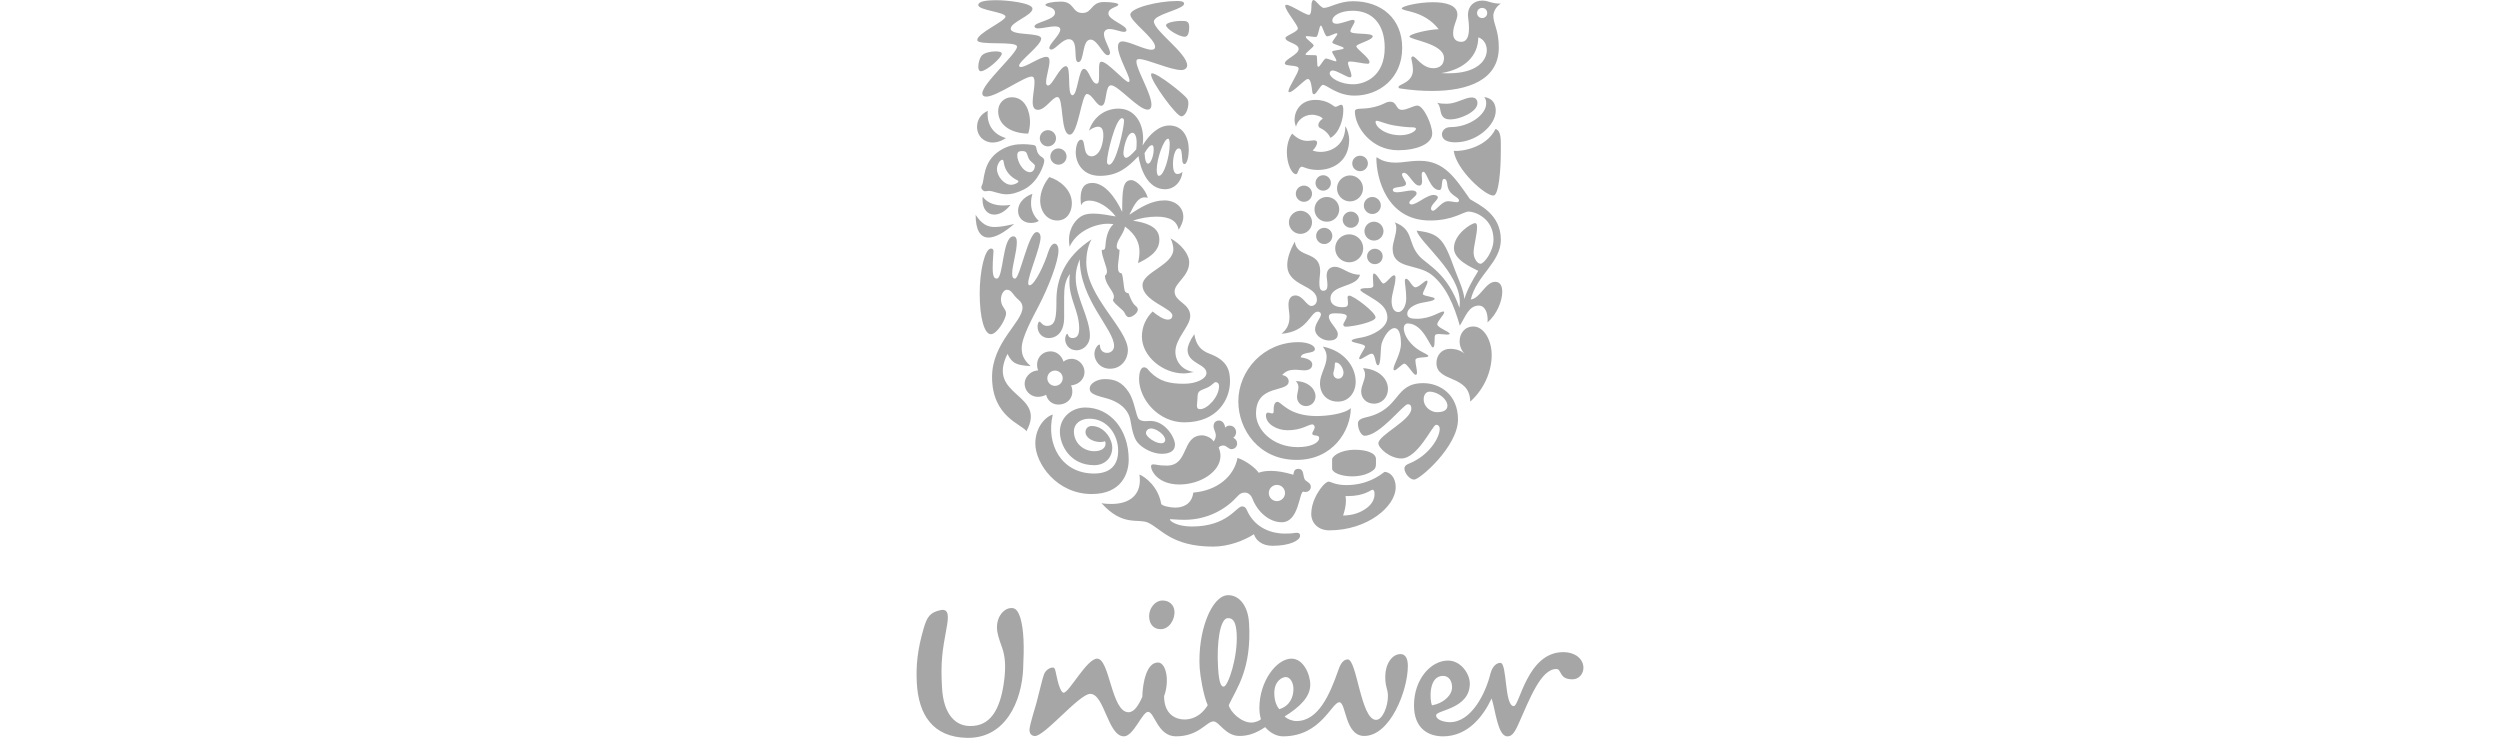
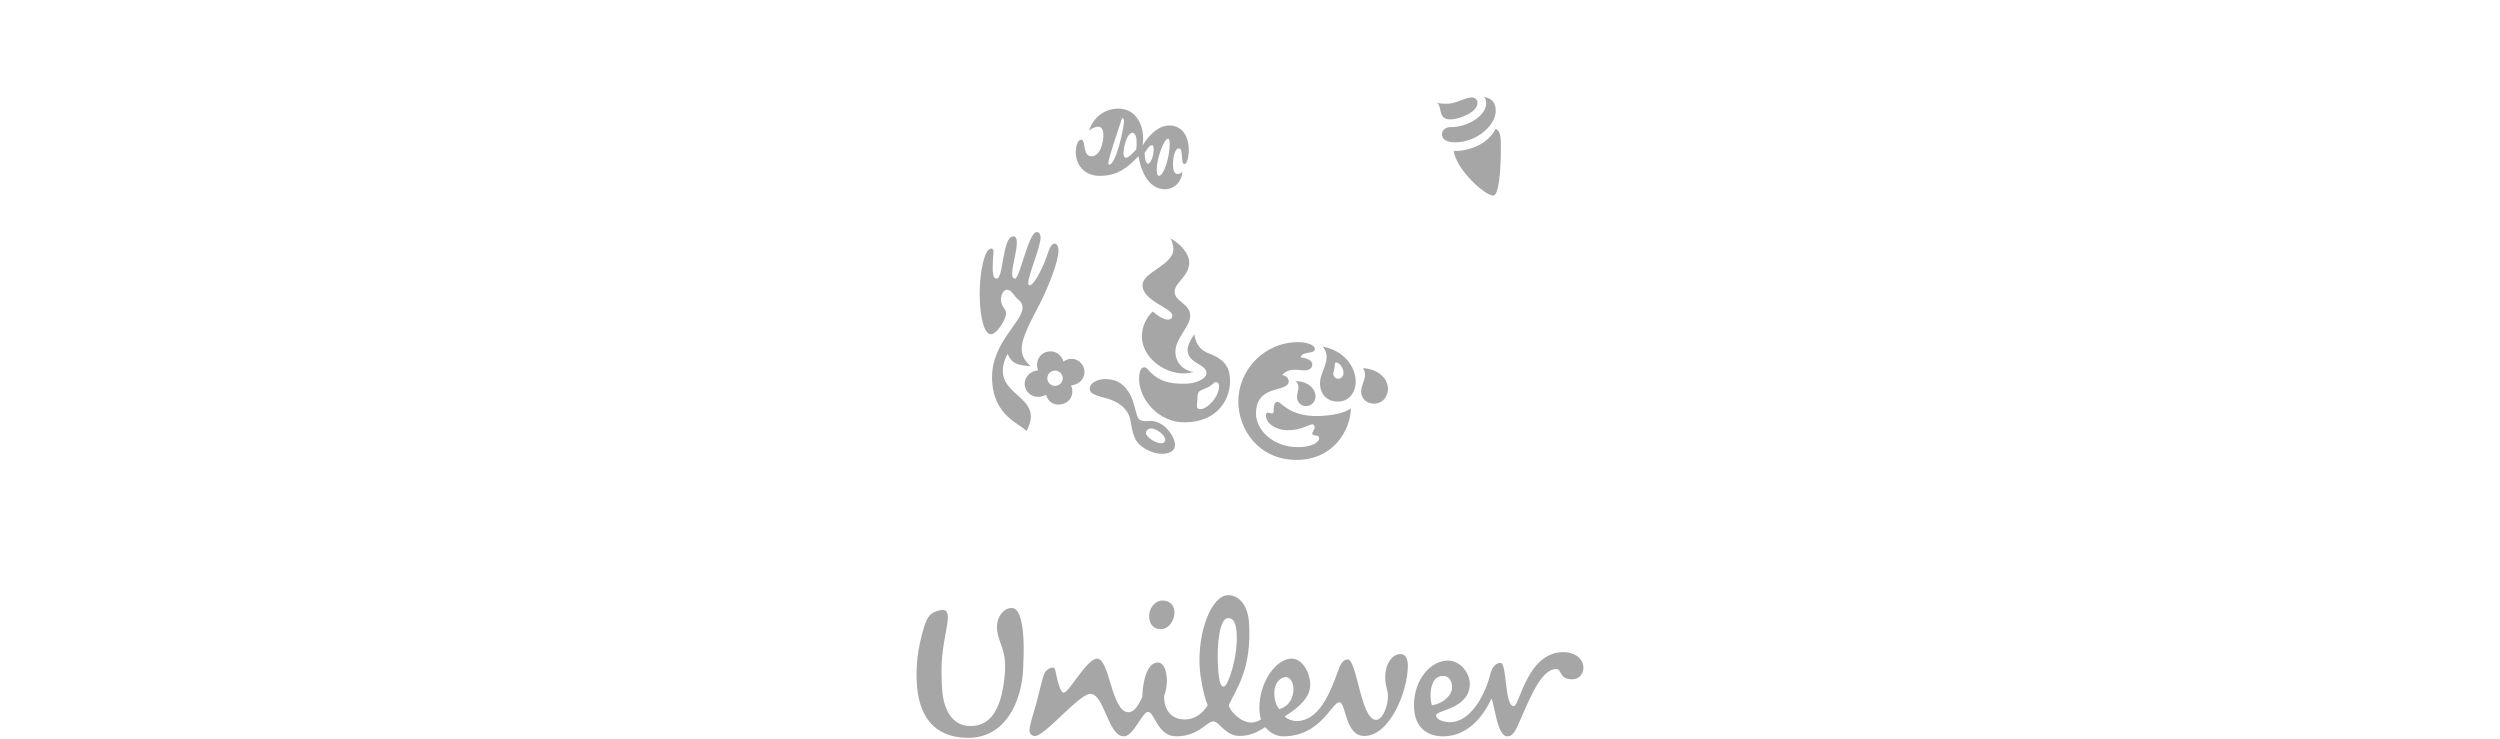
<svg xmlns="http://www.w3.org/2000/svg" width="176" height="52" viewBox="0 0 176 52" fill="none">
  <g clip-path="url(#clip0_2228_33270)">
    <path d="M83.38 50.653C83.784 50.653 84.478 50.522 85.024 49.647C84.712 48.952 84.49 47.55 84.458 47.039C84.297 44.428 85.303 41.97 86.405 41.903C87.212 41.854 87.858 42.618 87.932 43.856C88.13 47.111 87.047 48.47 86.505 49.641C86.597 50.096 87.366 50.869 88.094 50.869C88.362 50.869 88.687 50.734 88.769 50.626C88.714 50.438 88.66 50.195 88.66 49.844C88.66 47.958 89.872 46.368 90.923 46.368C91.758 46.368 92.242 47.473 92.242 48.202C92.242 49.063 91.515 49.765 90.438 50.438C90.627 50.626 90.976 50.762 91.273 50.762C92.809 50.762 93.614 48.902 94.209 47.204C94.317 46.88 94.506 46.422 94.882 46.422C95.529 46.422 95.799 50.679 96.874 50.679C97.333 50.679 97.71 49.736 97.71 49.01C97.71 48.471 97.522 48.417 97.522 47.635C97.522 46.774 97.98 46.047 98.6 46.047C98.977 46.047 99.113 46.422 99.113 46.88C99.113 48.604 97.873 51.811 96.043 51.811C94.667 51.811 94.775 49.44 94.29 49.44C93.749 49.44 92.995 51.838 90.33 51.838C89.897 51.838 89.441 51.623 89.065 51.191C88.418 51.623 87.878 51.811 87.259 51.811C86.263 51.811 85.832 50.787 85.428 50.787C84.942 50.787 84.405 51.838 82.787 51.838C81.495 51.838 81.279 50.115 80.823 50.115C80.418 50.115 79.798 51.838 79.125 51.838C77.992 51.838 77.752 48.848 76.754 48.848C75.973 48.848 73.505 51.885 72.835 51.816C72.565 51.788 72.452 51.586 72.481 51.316C72.518 50.944 72.839 49.946 72.969 49.474C73.187 48.655 73.387 47.757 73.499 47.47C73.61 47.182 73.909 46.975 74.149 46.998C74.27 47.009 74.306 47.235 74.344 47.421C74.479 48.087 74.67 48.766 74.884 48.766C75.262 48.766 76.512 46.368 77.238 46.368C78.129 46.368 78.236 50.141 79.447 50.141C79.852 50.141 80.149 49.657 80.417 49.063C80.445 48.064 80.714 46.64 81.522 46.64C82.088 46.64 82.358 47.904 81.952 49.01C81.952 50.329 82.814 50.652 83.38 50.652M104.928 47.42C104.595 48.805 103.583 50.842 102.073 50.842C101.723 50.842 101.103 50.707 101.103 50.356C101.103 49.979 103.475 49.927 103.475 48.12C103.475 47.448 102.856 46.504 101.939 46.504C100.727 46.504 99.545 47.825 99.545 49.657C99.545 51.299 100.565 51.838 101.588 51.838C103.367 51.838 104.444 50.382 105.009 49.17C105.28 49.979 105.439 51.838 106.115 51.838C106.383 51.838 106.573 51.703 106.897 50.977C107.702 49.17 108.484 47.097 109.563 47.097C109.966 47.097 109.725 47.825 110.694 47.825C111.151 47.825 111.473 47.448 111.473 47.015C111.473 46.395 110.908 45.911 110.047 45.911C107.515 45.911 106.978 49.71 106.573 49.71C105.899 49.71 106.115 46.666 105.629 46.666C105.198 46.666 104.986 47.18 104.928 47.42ZM87.06 44.583C87.013 43.831 86.831 43.491 86.427 43.518C85.89 43.55 85.642 45.239 85.752 47.013C85.822 48.17 85.994 48.349 86.154 48.337C86.451 48.321 87.163 46.252 87.06 44.583M82.679 43.001C82.641 42.57 82.303 42.275 81.845 42.275C81.333 42.275 80.852 42.812 80.903 43.486C80.936 43.929 81.198 44.295 81.712 44.295C82.303 44.295 82.734 43.622 82.679 43.001ZM91.058 48.497C91.058 48.04 90.814 47.663 90.52 47.663C90.275 47.663 89.711 47.931 89.711 48.793C89.711 49.469 89.952 49.79 90.061 49.927C90.841 49.684 91.058 49.036 91.058 48.497ZM101.588 47.583C102.155 47.583 102.317 48.254 102.182 48.659C102.046 49.063 101.563 49.522 100.808 49.657C100.646 49.252 100.565 47.583 101.588 47.583ZM70.573 45.67C70.495 45.425 70.272 44.875 70.21 44.469C70.076 43.569 70.546 42.975 70.978 42.84C71.463 42.704 71.652 42.947 71.839 43.514C72.082 44.376 72.109 45.506 72.028 47.123C71.921 49.332 70.816 52 68.07 51.945C65.698 51.893 64.649 50.356 64.54 48.013C64.489 46.908 64.567 45.804 65.025 44.242C65.268 43.406 65.484 43.108 66.237 42.947C66.83 42.84 66.776 43.458 66.642 44.188C66.346 45.804 66.21 46.584 66.319 48.417C66.424 50.356 67.315 51.111 68.285 51.111C69.739 51.139 70.385 49.927 70.656 48.174C70.87 46.774 70.709 46.1 70.573 45.67ZM102.342 10.621C102.529 11.979 104.586 13.809 105.143 13.766C105.516 13.734 105.658 11.993 105.658 10.621C105.658 9.835 105.702 9.22 105.287 9.076C104.629 10.406 102.901 10.678 102.342 10.621ZM102.457 10.02C103.942 10.02 105.301 8.834 105.301 7.79C105.301 7.304 105.072 6.904 104.486 6.833C104.586 6.961 104.629 7.061 104.629 7.29C104.629 8.076 103.43 8.948 102.128 8.948C101.656 8.948 101.513 9.277 101.513 9.449C101.513 9.849 101.9 10.02 102.457 10.02ZM102.142 8.405C101.943 8.405 101.656 8.405 101.498 8.091C101.37 7.833 101.412 7.418 101.169 7.232C101.412 7.304 101.67 7.304 101.871 7.304C102.515 7.304 103.13 6.861 103.602 6.861C103.913 6.861 104.013 7.061 104.013 7.261C104.013 7.891 102.744 8.405 102.142 8.405ZM70.171 19.613C70.656 19.613 70.556 16.639 71.342 16.639C71.528 16.639 71.585 16.825 71.585 17.054C71.585 17.725 71.256 18.712 71.256 19.255C71.256 19.527 71.328 19.613 71.457 19.613C71.8 19.613 72.4 16.338 72.986 16.338C73.172 16.338 73.257 16.524 73.257 16.711C73.257 17.396 72.386 19.369 72.386 19.927C72.386 20.012 72.415 20.084 72.486 20.084C72.843 20.084 73.558 18.54 73.786 17.768C73.915 17.368 74.087 17.153 74.244 17.153C74.387 17.153 74.516 17.311 74.516 17.64C74.516 18.411 73.8 20.227 73.172 21.443C72.686 22.386 71.929 23.743 71.929 24.501C71.929 24.887 71.999 25.287 72.558 25.774C71.642 25.716 71.27 25.631 70.928 24.916C69.399 27.96 73.744 27.66 72.257 30.362C71.985 29.877 69.841 29.376 69.841 26.545C69.841 24.101 71.985 22.672 71.985 21.656C71.985 21.457 71.915 21.285 71.728 21.127C71.256 20.727 71.242 20.399 70.871 20.399C70.599 20.399 70.27 21.027 70.613 21.585C70.728 21.771 70.828 21.885 70.828 22.057C70.828 22.457 70.198 23.529 69.756 23.529C69.313 23.529 68.97 22.429 68.97 20.655C68.97 19.083 69.327 17.497 69.77 17.497C69.899 17.497 69.942 17.582 69.942 17.697C69.942 17.883 69.885 18.254 69.885 18.883C69.885 19.555 70.042 19.613 70.171 19.613Z" fill="#A6A6A6" />
-     <path d="M73.815 23.8C74.416 23.8 74.915 23.357 74.915 22.371V20.913C74.915 20.355 74.959 19.727 75.331 19.283C75.288 19.469 75.288 19.669 75.288 19.855C75.288 21.084 75.974 21.928 75.974 23.114C75.974 23.557 75.845 23.8 75.503 23.8C75.173 23.8 75.202 23.5 75.13 23.5C75.073 23.5 74.987 23.686 74.987 23.886C74.987 24.186 75.202 24.658 75.802 24.658C76.317 24.658 76.731 24.186 76.731 23.657C76.731 22.372 75.731 20.941 75.731 19.57C75.731 18.968 75.888 18.568 76.016 18.254C76.016 21.099 78.432 23.171 78.432 24.357C78.432 24.629 78.232 24.844 77.932 24.844C77.603 24.844 77.446 24.586 77.446 24.386C77.446 24.286 77.431 24.258 77.389 24.258C77.303 24.258 77.046 24.543 77.046 24.916C77.046 25.387 77.431 25.959 78.146 25.959C78.96 25.959 79.404 25.272 79.404 24.658C79.404 23.157 76.474 20.884 76.474 18.454C76.474 18.039 76.545 17.367 76.845 16.853C74.958 18.068 74.373 19.684 74.373 21.099C74.373 22.329 74.33 22.942 73.702 22.942C73.372 22.942 73.287 22.643 73.172 22.643C73.086 22.643 73.043 22.9 73.043 22.971C73.043 23.5 73.43 23.8 73.815 23.8ZM98.585 9.52C99.214 9.52 99.687 9.234 99.687 9.062C99.687 9.006 99.601 8.962 99.414 8.962C99.228 8.962 98.857 8.948 98.156 8.834C97.555 8.733 97.097 8.505 96.925 8.505C96.868 8.505 96.839 8.533 96.839 8.576C96.839 8.948 97.526 9.52 98.585 9.52ZM95.469 7.705C95.651 7.583 96.456 7.776 97.498 7.261C97.611 7.197 97.739 7.162 97.869 7.161C98.37 7.161 98.241 7.733 98.7 7.733C99.057 7.733 99.515 7.432 99.787 7.432C100.213 7.432 100.828 8.776 100.828 9.405C100.828 10.135 99.73 10.577 98.427 10.577C96.528 10.577 95.383 8.92 95.383 7.847C95.383 7.761 95.427 7.733 95.469 7.705ZM74.115 29.189C73.644 29.304 72.886 30.046 72.886 31.22C72.886 32.621 74.387 34.78 76.86 34.78C78.946 34.78 79.461 33.336 79.461 32.363C79.461 30.204 78.132 28.689 76.403 28.689C75.459 28.689 74.616 29.376 74.616 30.39C74.616 31.334 75.33 32.749 77.031 32.749C77.832 32.749 78.303 32.177 78.303 31.52C78.303 30.877 77.717 29.991 76.86 29.991C76.602 29.991 76.417 30.161 76.417 30.433C76.417 30.776 76.888 31.119 77.474 31.119C77.617 31.119 77.731 31.091 77.789 31.063C77.817 31.105 77.832 31.177 77.832 31.234C77.832 31.563 77.517 31.764 77.031 31.764C76.303 31.764 75.602 31.22 75.602 30.361C75.602 29.848 76.045 29.476 76.688 29.476C77.96 29.476 78.718 30.605 78.718 31.735C78.718 32.749 78.161 33.336 77.017 33.336C74.73 33.336 73.615 31.277 74.115 29.189ZM89.323 34.708C89.323 34.86 89.383 35.005 89.49 35.112C89.598 35.219 89.743 35.279 89.894 35.28C90.209 35.28 90.466 35.023 90.466 34.708C90.466 34.394 90.209 34.136 89.894 34.136C89.743 34.136 89.597 34.197 89.49 34.304C89.383 34.411 89.323 34.557 89.323 34.708M90.431 37.565C91.116 37.565 91.081 37.508 91.295 37.508C91.509 37.508 91.524 37.637 91.524 37.723C91.524 38.038 90.823 38.424 89.58 38.424C88.851 38.424 88.408 38.038 88.279 37.609C87.565 38.066 86.479 38.481 85.407 38.481C82.477 38.481 81.734 37.208 80.819 36.794C80.118 36.479 79.046 37.095 77.546 35.422C77.746 35.465 78.017 35.479 78.232 35.479C79.546 35.479 80.246 34.837 80.246 33.806C80.246 33.678 80.232 33.536 80.218 33.408C80.618 33.565 81.534 34.251 81.748 35.465C81.776 35.608 82.362 35.736 82.733 35.736C83.249 35.736 83.906 35.522 84.006 34.679C85.721 34.536 86.879 33.522 87.122 32.234C87.736 32.434 88.436 32.992 88.608 33.279C88.851 33.193 89.137 33.15 89.465 33.15C89.922 33.15 90.438 33.236 91.052 33.422C91.081 33.236 91.109 33.007 91.395 33.007C91.824 33.007 91.709 33.479 91.852 33.749C91.924 33.892 92.282 33.978 92.282 34.264C92.282 34.536 92.052 34.636 91.91 34.636C91.852 34.636 91.781 34.622 91.738 34.608C91.452 34.708 91.438 36.766 90.237 36.766C89.351 36.766 88.537 36.037 88.179 35.123C88.079 34.851 87.865 34.679 87.664 34.679C87.436 34.679 87.308 34.722 87.036 35.023C86.265 35.865 84.978 36.594 83.392 36.594C82.905 36.594 82.52 36.551 82.419 36.551C82.362 36.551 82.362 36.565 82.362 36.58C82.362 36.68 82.848 37.066 83.906 37.066C86.421 37.066 87.036 35.651 87.436 35.651C87.493 35.651 87.665 35.651 87.764 35.879C88.35 37.25 89.63 37.565 90.431 37.565ZM99.1 28.46C98.8 28.46 97.139 30.676 96.07 30.676C95.812 30.676 95.598 30.189 95.598 29.82C95.598 29.619 95.726 29.476 96.185 29.376C98.642 28.818 98.099 26.973 100.198 26.973C101.356 26.973 102.643 27.76 102.643 29.533C102.643 31.42 99.958 33.764 99.557 33.764C99.228 33.764 98.871 33.293 98.871 32.978C98.871 32.879 98.914 32.749 99.2 32.635C100.57 32.091 101.356 30.834 101.356 30.189C101.356 30.047 101.285 29.905 101.098 29.905C100.856 29.905 99.815 32.277 98.656 32.277C97.855 32.277 97.04 31.549 97.04 31.206C97.04 30.634 99.357 29.576 99.357 28.775C99.357 28.474 99.215 28.46 99.1 28.46M100.641 27.574C100.441 27.574 100.227 27.732 100.227 28.119C100.227 28.546 100.556 28.818 100.742 28.904C100.842 28.961 101 29.018 101.155 29.018C101.57 29.018 101.899 28.904 101.899 28.56C101.899 28.118 101.256 27.574 100.641 27.574ZM73.944 11.02C73.944 11.172 74.005 11.318 74.112 11.425C74.219 11.532 74.365 11.592 74.516 11.593C74.668 11.592 74.813 11.532 74.92 11.424C75.027 11.317 75.087 11.172 75.087 11.02C75.087 10.869 75.026 10.724 74.919 10.617C74.812 10.51 74.668 10.45 74.516 10.449C74.365 10.449 74.219 10.509 74.112 10.617C74.005 10.724 73.944 10.869 73.944 11.02ZM73.201 9.734C73.201 9.885 73.262 10.03 73.369 10.138C73.476 10.245 73.621 10.305 73.772 10.306C74.087 10.306 74.344 10.048 74.344 9.734C74.344 9.42 74.087 9.162 73.772 9.162C73.621 9.163 73.476 9.223 73.369 9.33C73.262 9.437 73.201 9.583 73.201 9.734ZM72.686 13.651C72.357 13.737 71.672 14.137 71.672 14.851C71.672 15.366 72.071 15.695 72.572 15.695C72.829 15.695 73.015 15.638 73.129 15.552C72.729 15.166 72.586 14.737 72.586 14.309C72.586 14.008 72.629 13.822 72.686 13.651ZM69.185 13.851C69.171 13.923 69.171 13.994 69.171 14.066C69.171 14.737 69.528 15.109 69.999 15.109C70.356 15.109 70.771 14.894 71.142 14.422C70.972 14.451 70.8 14.465 70.627 14.465C70.1 14.465 69.528 14.323 69.185 13.851ZM68.685 15.123C68.685 16.209 69.013 16.724 69.599 16.724C70.057 16.724 70.671 16.396 71.399 15.767C70.842 15.896 70.414 15.981 70.028 15.981C69.513 15.981 69.114 15.781 68.685 15.123ZM72.386 9.405C72.458 9.176 72.514 8.891 72.514 8.576C72.514 7.89 72.2 6.846 71.228 6.846C70.671 6.846 70.27 7.289 70.27 7.819C70.27 8.948 71.4 9.405 72.386 9.405ZM71.171 13.008C70.699 13.008 70.185 12.422 70.185 11.893C70.185 11.607 70.399 11.249 70.557 11.249C70.614 11.249 70.642 11.292 70.656 11.393C70.743 12.093 71.199 12.493 71.629 12.693C71.672 12.722 71.7 12.736 71.7 12.765C71.7 12.865 71.428 13.008 71.171 13.008M72.486 11.263C72.585 11.398 72.858 11.564 72.858 11.664C72.858 11.864 72.743 12.122 72.514 12.122C72.014 12.122 71.614 11.364 71.614 10.935C71.614 10.663 71.772 10.635 71.985 10.635C72.086 10.635 72.128 10.649 72.2 10.692C72.329 10.763 72.329 11.05 72.486 11.263ZM69.128 13.037C69.101 13.081 69.085 13.136 69.085 13.194C69.085 13.322 69.228 13.465 69.356 13.465C69.471 13.465 69.542 13.437 69.599 13.437C69.942 13.437 70.328 13.679 70.885 13.679C71.214 13.679 71.6 13.58 72.086 13.337C73.114 12.822 73.516 11.55 73.516 11.335C73.516 11.063 73.297 11.099 73.114 10.849C72.933 10.6 73.002 10.379 72.886 10.263C72.82 10.196 72.615 10.192 72.357 10.163C72.252 10.153 72.148 10.148 72.043 10.149C71.571 10.149 71.012 10.206 70.385 10.607C69.145 11.397 69.327 12.708 69.128 13.037ZM73.873 12.465C73.558 12.836 73.229 13.465 73.229 14.108C73.229 14.88 73.702 15.523 74.43 15.523C75.13 15.523 75.459 14.923 75.459 14.309C75.459 13.351 74.587 12.679 73.873 12.465ZM70.814 9.72C70.814 9.72 70.399 10.034 69.885 10.034C69.271 10.034 68.784 9.577 68.784 8.934C68.784 8.49 69.013 8.033 69.542 7.804C69.528 7.891 69.528 7.962 69.528 8.048C69.528 8.862 69.985 9.477 70.814 9.72ZM96.013 14.465C96.013 14.794 96.285 15.066 96.61 15.066C96.769 15.066 96.921 15.002 97.034 14.889C97.147 14.777 97.21 14.624 97.211 14.465C97.211 14.137 96.939 13.866 96.61 13.866C96.285 13.866 96.013 14.137 96.013 14.465ZM96.056 16.266C96.056 16.444 96.126 16.615 96.252 16.741C96.378 16.867 96.549 16.937 96.727 16.937C96.905 16.937 97.075 16.867 97.201 16.741C97.327 16.615 97.398 16.444 97.398 16.266C97.394 16.09 97.322 15.923 97.197 15.8C97.071 15.676 96.903 15.607 96.727 15.607C96.551 15.607 96.382 15.676 96.257 15.8C96.131 15.923 96.059 16.09 96.056 16.266ZM93.996 17.482C93.997 17.743 94.101 17.994 94.286 18.179C94.471 18.364 94.722 18.468 94.983 18.468C95.526 18.468 95.97 18.025 95.97 17.482C95.97 16.939 95.526 16.495 94.983 16.495C94.722 16.496 94.471 16.6 94.286 16.785C94.101 16.97 93.997 17.22 93.996 17.482ZM94.525 15.466C94.526 15.618 94.586 15.763 94.693 15.87C94.801 15.977 94.946 16.038 95.097 16.038C95.249 16.038 95.394 15.977 95.501 15.87C95.608 15.763 95.669 15.618 95.669 15.466C95.669 15.315 95.608 15.17 95.501 15.063C95.394 14.956 95.249 14.895 95.098 14.895C94.946 14.895 94.801 14.955 94.694 15.062C94.586 15.169 94.526 15.315 94.525 15.466ZM92.654 16.61C92.654 16.761 92.714 16.906 92.821 17.013C92.927 17.12 93.072 17.18 93.223 17.181C93.538 17.181 93.796 16.925 93.796 16.61C93.796 16.295 93.538 16.038 93.223 16.038C93.072 16.039 92.927 16.1 92.821 16.207C92.714 16.314 92.654 16.459 92.654 16.61ZM94.125 13.266C94.125 13.766 94.539 14.18 95.04 14.18C95.541 14.18 95.956 13.766 95.956 13.266C95.956 12.764 95.541 12.35 95.04 12.35C94.539 12.35 94.125 12.764 94.125 13.266ZM95.198 11.507C95.198 11.578 95.212 11.649 95.239 11.715C95.266 11.781 95.306 11.84 95.357 11.891C95.407 11.941 95.467 11.981 95.533 12.008C95.599 12.036 95.67 12.05 95.741 12.05C95.814 12.052 95.886 12.039 95.954 12.013C96.021 11.986 96.083 11.947 96.135 11.896C96.187 11.845 96.229 11.785 96.257 11.718C96.285 11.651 96.3 11.579 96.3 11.506C96.3 11.434 96.285 11.362 96.257 11.295C96.229 11.228 96.187 11.167 96.135 11.117C96.083 11.066 96.021 11.026 95.954 11C95.886 10.973 95.814 10.961 95.741 10.963C95.669 10.963 95.599 10.977 95.533 11.004C95.467 11.032 95.407 11.072 95.357 11.122C95.306 11.173 95.266 11.233 95.239 11.299C95.212 11.365 95.197 11.435 95.198 11.507ZM92.612 12.879C92.611 13.023 92.668 13.161 92.769 13.263C92.87 13.365 93.008 13.422 93.152 13.423C93.296 13.423 93.434 13.366 93.536 13.264C93.638 13.162 93.695 13.024 93.695 12.88C93.695 12.736 93.638 12.597 93.536 12.495C93.434 12.394 93.296 12.336 93.152 12.336C93.008 12.337 92.871 12.394 92.769 12.496C92.668 12.598 92.611 12.736 92.612 12.879ZM92.54 14.737C92.539 14.851 92.561 14.965 92.604 15.071C92.647 15.177 92.711 15.273 92.792 15.354C92.873 15.436 92.969 15.5 93.075 15.544C93.181 15.587 93.294 15.61 93.409 15.609C93.524 15.61 93.637 15.588 93.744 15.545C93.85 15.501 93.947 15.437 94.028 15.356C94.109 15.275 94.173 15.178 94.217 15.072C94.261 14.966 94.283 14.852 94.282 14.737C94.282 14.252 93.895 13.866 93.409 13.866C93.294 13.865 93.181 13.888 93.075 13.931C92.969 13.975 92.873 14.039 92.793 14.12C92.712 14.201 92.648 14.297 92.604 14.403C92.561 14.509 92.539 14.623 92.54 14.737ZM90.738 15.652C90.738 16.096 91.109 16.466 91.553 16.466C91.996 16.466 92.368 16.096 92.368 15.652C92.368 15.209 91.996 14.837 91.553 14.837C91.109 14.837 90.738 15.209 90.738 15.652ZM91.224 13.637C91.224 13.788 91.285 13.933 91.392 14.04C91.499 14.147 91.644 14.208 91.795 14.209C92.11 14.209 92.368 13.951 92.368 13.637C92.368 13.323 92.11 13.065 91.795 13.065C91.644 13.066 91.499 13.126 91.392 13.233C91.285 13.34 91.224 13.485 91.224 13.637ZM96.242 18.039C96.242 17.754 96.499 17.511 96.782 17.511C97.097 17.511 97.34 17.753 97.34 18.039C97.34 18.368 97.097 18.597 96.782 18.597C96.499 18.597 96.242 18.368 96.242 18.039ZM96.61 34.479C96.682 34.479 96.768 34.521 96.768 34.78C96.768 35.094 96.625 35.508 96.113 35.837C95.755 36.08 95.269 36.281 94.554 36.293C94.668 35.951 94.754 35.593 94.754 35.252C94.754 35.137 94.74 35.051 94.725 34.923H94.912C96.041 34.923 96.528 34.479 96.61 34.479ZM96.725 33.064C96.841 32.966 96.868 32.807 96.868 32.649V32.32C96.868 31.905 96.242 31.663 95.383 31.663C94.339 31.663 93.781 32.134 93.781 32.334V32.993C93.781 33.264 94.411 33.536 95.183 33.536C95.798 33.536 96.356 33.379 96.725 33.064M97.468 33.221C97.097 33.508 96.228 34.15 94.782 34.15C94.01 34.15 93.667 33.907 93.552 33.907C93.409 33.907 93.251 34.05 93.094 34.236C92.755 34.637 92.311 35.38 92.311 36.194C92.311 36.766 92.755 37.336 93.581 37.336C96.256 37.336 98.256 35.664 98.256 34.307C98.256 33.536 97.799 33.221 97.469 33.221M97.969 21.199C97.969 21.556 98.084 21.971 98.442 21.971C98.742 21.971 98.999 21.514 98.999 21.013C98.999 20.441 98.9 19.998 98.9 19.769C98.9 19.669 98.942 19.627 98.999 19.627C99.214 19.641 99.415 20.227 99.643 20.227C99.901 20.227 100.284 19.755 100.441 19.755C100.485 19.755 100.498 19.812 100.498 19.826C100.498 20.041 100.17 20.513 100.17 20.698C100.17 20.855 100.999 20.884 100.999 21.027C100.999 21.242 100.13 21.242 99.715 21.428C99.315 21.599 99.071 21.814 99.071 22.1C99.071 22.385 99.357 22.442 99.758 22.442C100.713 22.442 101.385 21.928 101.599 21.928C101.642 21.928 101.67 21.957 101.67 22C101.67 22.143 101.184 22.614 101.184 22.829C101.184 23.071 102.071 23.357 102.057 23.5C102.043 23.543 101.985 23.557 101.886 23.557C101.728 23.557 101.485 23.514 101.298 23.514C101.184 23.514 101.084 23.528 101.041 23.586C100.942 23.7 101.069 24.457 100.871 24.457C100.684 24.457 100.198 22.771 99.1 22.771C98.942 22.771 98.828 22.9 98.828 23.114C98.828 23.686 99.386 24.343 99.915 24.658C100.155 24.815 100.556 24.973 100.556 25.059C100.556 25.229 99.644 25.073 99.644 25.358C99.644 25.616 99.758 26.002 99.758 26.23C99.758 26.302 99.743 26.387 99.658 26.387C99.486 26.387 99.071 25.602 98.871 25.602C98.7 25.602 98.328 26.073 98.169 26.073C98.127 26.073 98.099 26.03 98.099 25.988C98.099 25.659 98.628 24.916 98.628 24.186C98.628 23.843 98.585 23.1 98.169 23.1C97.826 23.1 97.44 23.642 97.268 24.186C97.168 24.5 97.24 25.716 97.011 25.716C96.797 25.716 96.853 24.901 96.567 24.901C96.356 24.901 95.899 25.287 95.741 25.287C95.713 25.287 95.684 25.272 95.684 25.244C95.684 25.073 96.099 24.515 96.099 24.4C96.099 24.186 95.155 24.158 95.155 23.986C95.155 23.886 95.526 23.814 95.87 23.757C96.597 23.628 97.67 23.099 97.67 22.357C97.67 21.528 96.868 21.17 96.342 20.827C96.07 20.655 95.77 20.513 95.77 20.398C95.77 20.284 96.113 20.284 96.256 20.284C96.47 20.284 96.683 20.27 96.683 20.098C96.683 19.969 96.653 19.713 96.653 19.512C96.653 19.369 96.668 19.254 96.726 19.254C96.939 19.254 97.24 19.955 97.383 19.955C97.612 19.955 97.927 19.383 98.142 19.383C98.212 19.383 98.241 19.427 98.241 19.555C98.241 20.084 97.969 20.684 97.969 21.199ZM91.152 17.011C91.31 18.225 92.94 17.611 92.94 19.083C92.94 19.298 92.883 19.613 92.883 19.883C92.883 20.198 92.911 20.47 93.152 20.47C93.394 20.47 93.452 20.299 93.452 20.07C93.452 19.84 93.395 19.555 93.395 19.398C93.395 18.897 93.752 18.783 93.967 18.783C94.511 18.783 94.926 19.341 95.741 19.341C95.555 20.255 93.666 20.012 93.666 21.013C93.666 21.514 94.168 21.627 94.496 21.627C94.797 21.627 94.898 21.584 94.898 21.328C94.898 21.184 94.868 21.027 94.868 20.927C94.868 20.912 94.871 20.897 94.877 20.883C94.882 20.869 94.891 20.856 94.901 20.846C94.912 20.835 94.925 20.826 94.939 20.821C94.953 20.815 94.968 20.812 94.983 20.812C95.298 20.812 96.84 21.985 96.84 22.343C96.84 22.671 95.212 23 94.74 23C94.597 23 94.568 22.9 94.568 22.843C94.568 22.743 94.811 22.442 94.811 22.271C94.811 22.143 94.597 22.057 94.024 22.057C93.752 22.057 93.552 22.085 93.552 22.3C93.552 22.686 94.182 23.157 94.182 23.514C94.182 23.8 94.01 23.972 93.552 23.972C93.166 23.972 92.582 23.672 92.582 23.171C92.582 22.771 92.995 22.372 92.995 22.129C92.995 22.057 92.94 21.942 92.769 21.942C92.239 21.942 92.096 23.343 90.223 23.5C90.523 23.229 90.78 22.928 90.78 22.314C90.78 22.014 90.709 21.77 90.709 21.442C90.709 21.013 90.909 20.799 91.195 20.799C91.724 20.799 91.981 21.541 92.325 21.541C92.511 21.541 92.711 21.371 92.711 21.113C92.711 20.026 90.623 20.184 90.623 18.654C90.623 18.239 90.765 17.725 91.152 17.011Z" fill="#A6A6A6" />
-     <path d="M93.867 26.302C93.867 26.502 94.01 26.66 94.211 26.66C94.44 26.66 94.583 26.459 94.583 26.23C94.583 25.931 94.311 25.516 94.053 25.516C93.938 25.516 93.982 25.688 93.953 25.873C93.938 26.016 93.867 26.188 93.867 26.302M93.124 24.401C94.625 24.687 95.441 25.816 95.441 26.874C95.441 27.603 94.983 28.274 94.182 28.274C93.453 28.274 92.926 27.775 92.926 26.973C92.926 26.373 93.395 25.744 93.395 25.13C93.395 24.887 93.324 24.644 93.124 24.401ZM91.224 26.832C91.366 26.973 91.41 27.117 91.41 27.26C91.41 27.474 91.31 27.703 91.31 27.946C91.31 28.289 91.567 28.589 91.938 28.589C92.339 28.589 92.612 28.274 92.612 27.904C92.612 27.36 92.052 26.832 91.224 26.832ZM95.956 25.917C96.056 26.073 96.099 26.23 96.099 26.373C96.099 26.774 95.827 27.145 95.827 27.561C95.827 28.032 96.185 28.418 96.726 28.418C97.312 28.418 97.713 27.946 97.713 27.389C97.713 26.631 97.026 25.988 95.956 25.917ZM91.567 25.158C92.225 25.244 92.383 25.473 92.383 25.659C92.383 25.973 92.096 26.073 91.824 26.073C91.624 26.073 91.395 26.03 91.152 26.03C90.838 26.03 90.524 26.102 90.266 26.402C90.452 26.431 90.724 26.559 90.724 26.846C90.724 27.675 88.422 26.988 88.422 29.119C88.422 30.248 89.594 31.478 91.366 31.478C92.282 31.478 92.869 31.177 92.869 30.834C92.869 30.562 92.383 30.748 92.383 30.519C92.383 30.419 92.554 30.232 92.554 30.075C92.554 30.005 92.497 29.877 92.383 29.877C92.125 29.877 91.639 30.29 90.652 30.29C89.88 30.29 89.122 29.848 89.122 29.247C89.122 29.119 89.18 29.047 89.265 29.047C89.351 29.047 89.465 29.104 89.565 29.104C89.652 29.104 89.666 29.047 89.666 28.889C89.666 28.732 89.666 28.289 89.937 28.289C90.209 28.289 90.724 29.29 92.697 29.29C93.353 29.29 94.625 29.161 95.098 28.732C95.083 30.305 93.853 32.377 91.281 32.377C88.609 32.377 87.178 30.232 87.178 28.26C87.178 26.073 88.965 24.087 91.41 24.087C92.038 24.087 92.568 24.3 92.568 24.572C92.568 24.944 91.639 24.716 91.567 25.158ZM82.32 8.834C83.263 8.834 83.691 9.649 83.691 10.564C83.691 10.963 83.578 11.55 83.392 11.55C83.206 11.55 83.234 11.221 83.206 10.921C83.177 10.535 83.106 10.45 82.977 10.45C82.734 10.45 82.577 11.021 82.577 11.55C82.577 11.878 82.634 12.251 82.891 12.251C83.034 12.251 83.163 12.179 83.248 12.093C83.191 12.751 82.705 13.323 82.019 13.323C80.761 13.323 80.29 11.85 80.147 10.992C79.389 11.793 78.689 12.38 77.431 12.38C76.26 12.38 75.731 11.522 75.731 10.707C75.731 10.464 75.816 9.835 76.117 9.835C76.474 9.835 76.16 11.006 76.86 11.006C77.031 11.006 77.346 10.864 77.517 10.392C77.617 10.106 77.675 9.806 77.675 9.549C77.675 9.162 77.589 8.92 77.304 8.92C77.06 8.92 76.76 9.105 76.66 9.205C77.003 8.176 77.832 7.647 78.746 7.647C79.876 7.647 80.476 8.648 80.476 9.763C80.476 9.92 80.461 10.092 80.433 10.249C80.919 9.448 81.591 8.834 82.32 8.834ZM81.219 10.521C81.219 10.278 81.162 10.221 81.104 10.221C80.962 10.221 80.805 10.392 80.576 10.778C80.605 11.293 80.691 11.522 80.833 11.522C80.99 11.522 81.219 11.021 81.219 10.521ZM79.261 11.107C79.418 11.107 79.618 10.935 79.99 10.521C80.019 10.335 80.019 10.163 80.019 9.949C80.019 9.663 79.904 9.348 79.733 9.348C79.303 9.348 79.089 10.492 79.089 10.793C79.089 10.963 79.175 11.107 79.261 11.107ZM81.591 12.38C81.948 12.38 82.348 11.006 82.348 10.149C82.348 9.963 82.32 9.763 82.234 9.763C81.933 9.763 81.433 11.178 81.433 11.95C81.433 12.251 81.505 12.38 81.591 12.38ZM78.089 11.593C78.575 11.593 79.132 8.963 79.132 8.519C79.132 8.405 79.089 8.319 78.989 8.319C78.546 8.319 77.932 10.821 77.932 11.378C77.932 11.479 77.961 11.593 78.089 11.593Z" fill="#A6A6A6" />
-     <path d="M79.646 12.679C79.031 12.679 79.003 13.423 79.003 14.923C78.546 13.937 77.789 12.879 76.902 12.879C76.302 12.879 76.074 13.28 76.074 13.979C76.074 14.123 76.088 14.338 76.117 14.465C76.188 14.223 76.417 14.123 76.702 14.123C77.317 14.123 78.061 14.594 78.546 15.238C77.989 15.138 77.445 15.038 76.988 15.038C76.702 15.038 76.445 15.066 76.231 15.167C75.816 15.352 75.258 15.966 75.258 16.896C75.258 17.039 75.273 17.196 75.302 17.368C75.802 16.252 77.131 15.752 77.989 15.752C78.16 15.752 78.289 15.767 78.388 15.781C77.946 16.18 77.846 16.882 77.817 17.353C77.803 17.582 77.717 17.597 77.56 17.597C77.56 18.068 77.932 18.769 77.932 19.126C77.932 19.254 77.86 19.369 77.789 19.398C77.789 20.027 78.418 20.484 78.418 20.884C78.418 20.984 78.388 21.07 78.346 21.113C78.389 21.371 79.08 21.804 79.17 22.02C79.28 22.284 79.403 22.329 79.475 22.329C79.718 22.329 80.103 22.042 80.103 21.785C80.103 21.699 80.032 21.599 79.975 21.556C79.704 21.356 79.56 20.927 79.446 20.642C79.346 20.642 79.216 20.599 79.171 20.431C79.093 20.135 79.089 19.584 78.974 19.254C78.788 19.212 78.703 19.14 78.703 18.755C78.703 18.568 78.817 17.84 78.817 17.582C78.731 17.582 78.617 17.525 78.617 17.353C78.617 16.896 79.075 16.538 79.203 15.952C80.019 16.552 80.218 17.167 80.218 17.711C80.218 17.996 80.175 18.268 80.118 18.526C80.718 18.226 81.619 17.782 81.619 16.882C81.619 16.352 81.376 15.767 79.761 15.538C80.261 15.352 80.89 15.252 81.419 15.252C82.333 15.252 82.862 15.538 82.976 16.18C83.162 15.895 83.306 15.566 83.306 15.266C83.306 14.565 82.719 14.108 81.976 14.108C81.104 14.108 80.332 14.565 79.503 15.123C79.876 14.352 80.132 13.894 80.59 13.894C80.661 13.894 80.733 13.909 80.804 13.923C80.632 13.294 79.99 12.679 79.646 12.679ZM103.728 22.985C104.443 22.985 105.015 23.915 105.015 25.001C105.015 26.158 104.471 27.417 103.502 28.274C103.487 26.345 101.126 26.96 101.126 25.558C101.126 24.958 101.556 24.558 102.071 24.558C102.529 24.558 102.886 24.686 103.144 24.944C102.886 24.701 102.757 24.358 102.757 24.029C102.757 23.485 103.101 22.985 103.728 22.985ZM93.123 8.361C93.008 8.175 92.582 8.076 92.382 8.076C91.752 8.076 91.323 8.519 91.237 8.92C91.181 8.776 91.137 8.605 91.137 8.433C91.137 7.805 91.566 7.033 92.611 7.033C93.524 7.033 93.881 7.519 94.01 7.519C94.153 7.519 94.296 7.375 94.411 7.375C94.568 7.375 94.568 7.619 94.568 7.791C94.568 8.361 94.311 9.348 93.667 9.706C93.552 9.462 93.323 9.191 92.954 9.02C92.911 9.003 92.874 8.973 92.849 8.935C92.823 8.896 92.81 8.851 92.811 8.805C92.811 8.648 92.954 8.447 93.123 8.361ZM90.966 9.405C91.338 9.763 91.666 9.92 92.066 9.92C92.225 9.92 92.41 9.878 92.511 9.878C92.639 9.878 92.725 9.934 92.725 10.034C92.725 10.192 92.582 10.449 92.41 10.592C92.582 10.663 92.768 10.693 92.969 10.693C93.781 10.693 94.71 10.177 94.71 8.891C94.882 9.119 94.983 9.592 94.983 9.806C94.983 11.364 93.838 11.964 92.783 11.964C92.096 11.964 91.752 11.735 91.666 11.735C91.395 11.735 91.409 12.279 91.224 12.265C90.894 12.208 90.595 11.478 90.595 10.706C90.595 10.249 90.709 9.763 90.966 9.405ZM78.731 0.314C78.731 0.228 78.303 0.142 77.717 0.142C76.788 0.142 76.916 0.914 76.202 0.914C75.459 0.914 75.644 0.113 74.701 0.113C74.129 0.113 73.601 0.214 73.601 0.342C73.601 0.514 74.273 0.443 74.273 0.914C74.273 1.414 72.829 1.558 72.829 1.858C72.829 1.957 72.943 2 73.085 2C73.4 2 73.9 1.858 74.258 1.858C74.459 1.858 74.644 1.9 74.644 2.086C74.644 2.444 73.872 3.088 73.872 3.373C73.872 3.459 73.943 3.488 74.015 3.488C74.301 3.488 74.787 2.759 75.244 2.759C76.002 2.759 75.502 4.374 75.916 4.374C76.345 4.374 76.16 2.787 76.773 2.787C77.275 2.787 77.646 3.887 77.989 3.887C78.075 3.887 78.146 3.816 78.146 3.716C78.146 3.416 77.717 2.801 77.717 2.401C77.717 2.158 77.889 2.043 78.118 2.043C78.446 2.043 78.889 2.243 79.131 2.243C79.218 2.243 79.303 2.215 79.303 2.115C79.303 1.772 78.031 1.4 78.031 0.957C78.031 0.514 78.731 0.514 78.731 0.314ZM82.091 1.772C82.091 2.029 82.991 2.587 83.406 2.587C83.648 2.587 83.72 2.258 83.72 1.914C83.72 1.486 83.535 1.472 83.162 1.472C82.691 1.472 82.091 1.601 82.091 1.772ZM83.577 4.602C83.577 3.745 81.258 2.187 81.233 1.515C81.231 1.454 81.264 1.392 81.316 1.337C81.713 0.919 83.363 0.613 83.363 0.256C83.363 0.071 83.019 0.071 82.847 0.071C81.519 0.071 79.575 0.557 79.575 1.029C79.575 1.515 81.318 2.701 81.318 3.287C81.318 3.445 81.218 3.502 81.061 3.502C80.575 3.502 79.517 2.916 79.017 2.916C78.789 2.916 78.703 3.073 78.703 3.301C78.703 3.988 79.517 5.289 79.517 5.674C79.517 5.717 79.503 5.774 79.446 5.774C79.188 5.774 77.975 4.345 77.545 4.345C77.388 4.345 77.374 4.559 77.374 4.874V5.36C77.374 5.689 77.359 5.889 77.203 5.889C76.831 5.889 76.659 4.845 76.303 4.845C75.931 4.845 75.859 6.704 75.502 6.704C75.087 6.704 75.445 4.659 75.044 4.659C74.602 4.659 74.101 6.018 73.786 6.018C73.672 6.018 73.644 5.903 73.644 5.803C73.644 5.389 73.886 4.717 73.886 4.317C73.886 4.116 73.829 4.002 73.658 4.002C73.215 4.002 72.242 4.717 71.871 4.717C71.814 4.717 71.743 4.688 71.743 4.631C71.743 4.288 73.3 3.202 73.3 2.716C73.3 2.243 71.156 2.559 71.156 2.015C71.156 1.558 72.686 1.085 72.686 0.614C72.687 0.199 70.871 0.014 70.171 0.014C69.327 0.014 68.871 0.113 68.871 0.357C68.871 0.729 70.786 0.843 70.786 1.171C70.786 1.486 68.799 2.329 68.799 2.815C68.799 3.244 71.599 2.844 71.599 3.287C71.599 3.773 69.156 5.874 69.156 6.575C69.156 6.732 69.271 6.803 69.427 6.803C70.171 6.803 72.099 5.389 72.629 5.389C72.815 5.389 72.829 5.617 72.829 5.817C72.829 6.189 72.7 6.76 72.7 7.175C72.7 7.504 72.787 7.733 73.072 7.733C73.601 7.733 74.087 6.832 74.444 6.832C74.901 6.832 74.63 9.477 75.316 9.477C75.902 9.477 76.145 6.618 76.516 6.618C76.888 6.618 77.189 7.447 77.531 7.447C77.96 7.447 77.76 6.004 78.218 6.004C78.717 6.004 80.146 7.719 80.79 7.719C80.99 7.719 81.061 7.561 81.061 7.36C81.061 6.604 80.004 4.889 80.004 4.345C80.004 4.202 80.046 4.159 80.203 4.159C80.761 4.159 82.391 4.931 83.162 4.931C83.42 4.931 83.577 4.788 83.577 4.602ZM70.528 3.773C70.528 4.059 69.442 5.016 69.056 5.016C68.914 5.016 68.871 4.845 68.871 4.688C68.871 4.403 68.999 4.002 69.156 3.873C69.342 3.702 69.77 3.617 70.099 3.617C70.299 3.617 70.528 3.658 70.528 3.773ZM81.033 5.246C81.033 5.746 82.82 8.19 83.162 8.19C83.449 8.19 83.662 7.69 83.662 7.26C83.662 7.147 83.634 7.033 83.578 6.946C83.32 6.589 81.505 5.16 81.104 5.16C81.061 5.16 81.033 5.203 81.033 5.246ZM103.985 0.915C103.985 1.114 104.142 1.271 104.343 1.271C104.39 1.272 104.436 1.263 104.48 1.245C104.523 1.227 104.563 1.201 104.596 1.168C104.629 1.135 104.656 1.095 104.674 1.052C104.692 1.008 104.701 0.962 104.7 0.915C104.7 0.714 104.543 0.557 104.343 0.557C104.295 0.556 104.249 0.565 104.205 0.583C104.161 0.601 104.122 0.627 104.089 0.661C104.055 0.694 104.029 0.734 104.011 0.777C103.993 0.821 103.984 0.868 103.985 0.915ZM101.656 4.074C101.656 3.058 99.228 2.801 99.228 2.572C99.228 2.387 100.584 2.072 101.284 2.057C100.213 0.686 98.685 0.829 98.685 0.586C98.685 0.442 99.829 0.156 100.885 0.156C101.771 0.156 102.6 0.356 102.6 1.028C102.6 1.401 102.3 1.786 102.3 2.358C102.3 2.673 102.457 2.944 102.872 2.944C103.316 2.944 103.416 2.472 103.416 1.972C103.416 1.558 103.344 1.243 103.344 1.043C103.344 0.442 103.756 0.042 104.343 0.042C104.829 0.042 104.943 0.256 105.658 0.256C105.272 0.485 105.13 0.901 105.13 1.1C105.13 1.701 105.516 2.115 105.516 3.345C105.516 5.602 103.401 6.403 100.813 6.403C100.101 6.403 99.343 6.346 98.599 6.232C98.485 6.218 98.456 6.189 98.456 6.118C98.456 5.931 99.472 5.831 99.472 4.917C99.472 4.559 99.357 4.216 99.357 4.088C99.357 4.017 99.414 3.974 99.472 3.974C99.686 3.974 100.116 4.802 100.914 4.802C101.127 4.802 101.656 4.731 101.656 4.074M104.07 2.63C104.07 3.902 103.144 4.874 101.469 5.146C101.656 5.159 101.828 5.159 101.999 5.159C103.956 5.159 104.671 4.274 104.671 3.531C104.671 3.116 104.442 2.744 104.07 2.63ZM103.087 21.056C103.316 20.341 103.602 19.84 104.071 19.069C103.602 18.826 102.357 18.311 102.357 17.467C102.357 16.481 103.587 15.71 103.842 15.71C103.956 15.71 103.985 15.809 103.985 15.995C103.985 16.51 103.742 17.339 103.742 17.782C103.742 18.182 103.999 18.569 104.228 18.569C104.471 18.569 105.143 17.711 105.143 16.867C105.143 15.351 103.813 14.894 103.402 14.894C103.015 14.894 102.315 15.523 100.67 15.523C97.598 15.523 96.897 12.479 96.897 11.149C96.897 11.092 96.911 11.078 96.925 11.078C96.997 11.078 97.297 11.45 98.27 11.45C98.77 11.45 99.228 11.321 99.958 11.321C101.67 11.321 102.429 12.508 103.487 14.022C104.128 14.423 105.659 15.066 105.659 16.881C105.659 18.483 103.956 19.369 103.544 21.084C104.199 21.014 104.586 19.84 105.257 19.84C105.601 19.84 105.759 20.112 105.759 20.542C105.759 21.17 105.401 22.114 104.714 22.7C104.729 22.642 104.729 22.571 104.729 22.485C104.729 22.085 104.572 21.514 104.114 21.514C103.401 21.514 103.172 22.285 102.772 22.928C102.357 21.471 101.799 20.155 100.799 19.354C99.787 18.54 98.041 18.983 98.041 17.496C98.041 17.096 98.298 16.524 98.298 16.067C98.298 15.91 98.27 15.767 98.184 15.652C99.557 16.167 99.071 17.081 99.915 18.025C100.441 18.626 101.899 19.198 102.744 21.67C102.758 21.599 102.772 21.413 102.772 21.285C102.772 19.169 99.972 17.096 99.729 16.238C101.356 16.424 101.641 16.824 102.414 18.969C102.572 19.412 103.087 20.513 103.087 21.056ZM102.715 14.122C102.715 13.822 101.956 13.794 101.885 12.951C101.87 12.822 101.828 12.594 101.67 12.594C101.413 12.594 101.613 13.38 101.327 13.38C100.67 13.38 100.456 12.093 100.212 12.093C100.155 12.093 100.087 12.136 100.087 12.308C100.087 12.465 100.116 12.565 100.116 12.75C100.116 12.937 100.072 13.065 99.901 13.065C99.514 13.065 99.171 12.165 98.842 12.165C98.77 12.165 98.699 12.208 98.699 12.279C98.699 12.451 98.985 12.765 98.985 12.922C98.985 13.265 98.055 13.079 98.055 13.366C98.055 13.494 98.184 13.537 98.356 13.537C98.656 13.537 99.129 13.408 99.371 13.408C99.514 13.408 99.729 13.437 99.729 13.623C99.729 13.822 99.214 14.08 99.214 14.265C99.214 14.351 99.3 14.393 99.371 14.393C99.758 14.393 100.441 13.723 100.927 13.723C101.013 13.723 101.227 13.765 101.227 13.894C101.227 14.08 100.741 14.408 100.741 14.68C100.741 14.751 100.785 14.837 100.871 14.837C101.126 14.837 101.47 14.165 101.956 14.165C102.143 14.165 102.414 14.237 102.557 14.237C102.672 14.237 102.715 14.165 102.715 14.122" fill="#A6A6A6" />
-     <path d="M92.067 5.56C92.296 5.56 92.339 6.118 92.383 6.446C92.411 6.618 92.44 6.632 92.512 6.632C92.684 6.632 92.955 5.974 93.138 5.974C93.409 5.974 94.139 6.732 95.355 6.732C97.084 6.732 98.714 5.517 98.714 3.373C98.714 1.301 97.254 0.085 95.24 0.085C94.283 0.085 93.581 0.557 93.209 0.557C92.983 0.571 92.64 0 92.468 0C92.397 0 92.325 0.142 92.325 0.385C92.325 0.543 92.325 1.043 92.154 1.043C91.809 1.043 90.481 0.057 90.481 0.414C90.481 0.743 91.367 1.743 91.367 2.001C91.367 2.258 90.495 2.501 90.495 2.673C90.495 2.987 91.424 3.044 91.424 3.445C91.424 3.845 90.452 4.16 90.452 4.46C90.452 4.703 91.424 4.531 91.424 4.831C91.424 5.131 90.71 6.132 90.71 6.417C90.71 6.489 90.724 6.489 90.781 6.489C91.052 6.489 91.866 5.56 92.067 5.56ZM92.483 3.216C92.483 3.059 91.924 2.759 91.924 2.587C91.924 2.559 91.952 2.544 91.996 2.544C92.154 2.544 92.425 2.602 92.64 2.602C92.826 2.602 92.855 1.801 92.995 1.801C93.094 1.801 93.266 2.559 93.424 2.559C93.61 2.559 93.953 2.344 94.096 2.344C94.125 2.344 94.153 2.358 94.153 2.387C94.153 2.487 93.796 2.872 93.796 2.987C93.796 3.116 94.597 3.273 94.597 3.388C94.597 3.531 93.781 3.517 93.781 3.645C93.781 3.745 94.082 4.145 94.082 4.274C94.082 4.303 94.067 4.317 94.039 4.317C93.924 4.317 93.481 4.117 93.352 4.117C93.195 4.117 92.941 4.703 92.812 4.703C92.769 4.703 92.74 4.645 92.74 4.574L92.711 4.002C92.711 3.945 92.684 3.888 92.612 3.888C92.44 3.888 92.111 3.873 92.01 3.873C91.938 3.873 91.91 3.859 91.91 3.831C91.91 3.716 92.483 3.316 92.483 3.216ZM95.269 5.932C94.268 5.932 93.61 5.432 93.61 5.174C93.61 5.045 93.696 4.96 93.811 4.96C94.125 4.96 94.812 5.445 95.04 5.445C95.097 5.445 95.14 5.417 95.14 5.331C95.14 5.073 94.898 4.645 94.898 4.431C94.898 4.374 94.941 4.331 95.026 4.331C95.412 4.331 95.985 4.489 96.286 4.489C96.385 4.489 96.413 4.431 96.413 4.374C96.413 4.059 95.484 3.445 95.484 3.259C95.484 3.087 96.639 2.829 96.639 2.559C96.639 2.272 95.069 2.472 95.069 2.201C95.069 2 95.369 1.657 95.369 1.5C95.369 1.429 95.312 1.4 95.212 1.4C95.083 1.4 94.397 1.672 94.111 1.672C93.968 1.672 93.796 1.643 93.796 1.443C93.796 1.114 94.354 0.757 95.226 0.757C96.639 0.757 97.484 1.729 97.484 3.359C97.484 5.417 96.042 5.932 95.269 5.932ZM85.593 30.662C85.593 30.791 85.55 30.934 85.435 31.077C85.279 30.791 84.835 30.647 84.635 30.648C83.163 30.648 83.72 32.778 82.148 32.778C81.491 32.778 81.433 32.692 81.19 32.692C81.09 32.692 81.033 32.735 81.033 32.821C81.033 33.193 81.562 34.108 83.034 34.108C84.507 34.108 85.921 33.208 85.921 32.091C85.921 31.906 85.879 31.707 85.793 31.506C85.85 31.42 85.993 31.363 86.122 31.363C86.35 31.363 86.479 31.621 86.693 31.621C86.922 31.621 87.094 31.449 87.094 31.22C87.094 31.034 86.994 30.906 86.822 30.819C86.937 30.734 87.022 30.59 87.022 30.433C87.022 30.19 86.851 29.963 86.564 29.963C86.436 29.963 86.35 30.006 86.25 30.104C86.222 29.848 86.079 29.605 85.807 29.605C85.593 29.605 85.435 29.762 85.435 30.006C85.435 30.233 85.593 30.419 85.593 30.662Z" fill="#A6A6A6" />
+     <path d="M93.867 26.302C93.867 26.502 94.01 26.66 94.211 26.66C94.44 26.66 94.583 26.459 94.583 26.23C94.583 25.931 94.311 25.516 94.053 25.516C93.938 25.516 93.982 25.688 93.953 25.873C93.938 26.016 93.867 26.188 93.867 26.302M93.124 24.401C94.625 24.687 95.441 25.816 95.441 26.874C95.441 27.603 94.983 28.274 94.182 28.274C93.453 28.274 92.926 27.775 92.926 26.973C92.926 26.373 93.395 25.744 93.395 25.13C93.395 24.887 93.324 24.644 93.124 24.401ZM91.224 26.832C91.366 26.973 91.41 27.117 91.41 27.26C91.41 27.474 91.31 27.703 91.31 27.946C91.31 28.289 91.567 28.589 91.938 28.589C92.339 28.589 92.612 28.274 92.612 27.904C92.612 27.36 92.052 26.832 91.224 26.832ZM95.956 25.917C96.056 26.073 96.099 26.23 96.099 26.373C96.099 26.774 95.827 27.145 95.827 27.561C95.827 28.032 96.185 28.418 96.726 28.418C97.312 28.418 97.713 27.946 97.713 27.389C97.713 26.631 97.026 25.988 95.956 25.917ZM91.567 25.158C92.225 25.244 92.383 25.473 92.383 25.659C92.383 25.973 92.096 26.073 91.824 26.073C91.624 26.073 91.395 26.03 91.152 26.03C90.838 26.03 90.524 26.102 90.266 26.402C90.452 26.431 90.724 26.559 90.724 26.846C90.724 27.675 88.422 26.988 88.422 29.119C88.422 30.248 89.594 31.478 91.366 31.478C92.282 31.478 92.869 31.177 92.869 30.834C92.869 30.562 92.383 30.748 92.383 30.519C92.383 30.419 92.554 30.232 92.554 30.075C92.554 30.005 92.497 29.877 92.383 29.877C92.125 29.877 91.639 30.29 90.652 30.29C89.88 30.29 89.122 29.848 89.122 29.247C89.122 29.119 89.18 29.047 89.265 29.047C89.351 29.047 89.465 29.104 89.565 29.104C89.652 29.104 89.666 29.047 89.666 28.889C89.666 28.732 89.666 28.289 89.937 28.289C90.209 28.289 90.724 29.29 92.697 29.29C93.353 29.29 94.625 29.161 95.098 28.732C95.083 30.305 93.853 32.377 91.281 32.377C88.609 32.377 87.178 30.232 87.178 28.26C87.178 26.073 88.965 24.087 91.41 24.087C92.038 24.087 92.568 24.3 92.568 24.572C92.568 24.944 91.639 24.716 91.567 25.158ZM82.32 8.834C83.263 8.834 83.691 9.649 83.691 10.564C83.691 10.963 83.578 11.55 83.392 11.55C83.206 11.55 83.234 11.221 83.206 10.921C83.177 10.535 83.106 10.45 82.977 10.45C82.734 10.45 82.577 11.021 82.577 11.55C82.577 11.878 82.634 12.251 82.891 12.251C83.034 12.251 83.163 12.179 83.248 12.093C83.191 12.751 82.705 13.323 82.019 13.323C80.761 13.323 80.29 11.85 80.147 10.992C79.389 11.793 78.689 12.38 77.431 12.38C76.26 12.38 75.731 11.522 75.731 10.707C75.731 10.464 75.816 9.835 76.117 9.835C76.474 9.835 76.16 11.006 76.86 11.006C77.031 11.006 77.346 10.864 77.517 10.392C77.617 10.106 77.675 9.806 77.675 9.549C77.675 9.162 77.589 8.92 77.304 8.92C77.06 8.92 76.76 9.105 76.66 9.205C77.003 8.176 77.832 7.647 78.746 7.647C79.876 7.647 80.476 8.648 80.476 9.763C80.476 9.92 80.461 10.092 80.433 10.249C80.919 9.448 81.591 8.834 82.32 8.834ZM81.219 10.521C81.219 10.278 81.162 10.221 81.104 10.221C80.962 10.221 80.805 10.392 80.576 10.778C80.605 11.293 80.691 11.522 80.833 11.522C80.99 11.522 81.219 11.021 81.219 10.521ZM79.261 11.107C79.418 11.107 79.618 10.935 79.99 10.521C80.019 10.335 80.019 10.163 80.019 9.949C80.019 9.663 79.904 9.348 79.733 9.348C79.303 9.348 79.089 10.492 79.089 10.793C79.089 10.963 79.175 11.107 79.261 11.107ZM81.591 12.38C81.948 12.38 82.348 11.006 82.348 10.149C82.348 9.963 82.32 9.763 82.234 9.763C81.933 9.763 81.433 11.178 81.433 11.95C81.433 12.251 81.505 12.38 81.591 12.38ZM78.089 11.593C78.575 11.593 79.132 8.963 79.132 8.519C79.132 8.405 79.089 8.319 78.989 8.319C77.932 11.479 77.961 11.593 78.089 11.593Z" fill="#A6A6A6" />
    <path d="M81.748 31.206C81.319 31.206 80.676 30.748 80.676 30.49C80.676 30.276 80.876 30.161 81.033 30.161C81.39 30.161 82.033 30.605 82.033 30.976C82.033 31.077 81.962 31.206 81.748 31.206ZM77.76 28.004C78.904 28.288 79.475 28.903 79.589 29.634C79.704 30.333 79.847 30.905 80.118 31.191C80.476 31.592 81.176 31.948 81.791 31.948C82.306 31.948 82.719 31.778 82.719 31.306C82.719 30.791 82.019 29.634 80.99 29.634C80.891 29.634 80.762 29.648 80.619 29.648C80.49 29.648 80.304 29.619 80.189 29.519C79.961 29.319 79.89 28.246 79.461 27.603C78.99 26.889 78.475 26.688 77.775 26.688C77.275 26.688 76.717 26.96 76.717 27.36C76.717 27.603 76.846 27.774 77.76 28.004Z" fill="#A6A6A6" />
    <path d="M84.935 26.259C84.935 25.616 83.605 25.602 83.605 24.63C83.605 24.386 83.763 23.972 84.078 23.528C84.206 24.272 84.506 24.658 85.15 24.901C86.421 25.372 86.593 26.087 86.593 26.846C86.593 28.133 85.693 29.733 83.378 29.733C81.519 29.733 80.19 28.075 80.19 26.674C80.19 26.288 80.29 25.859 80.533 25.859C80.747 25.859 80.819 26.03 80.99 26.202C81.634 26.846 82.334 27.017 83.349 27.017C84.263 27.017 84.935 26.646 84.935 26.259ZM84.992 27.289C84.502 27.513 84.306 27.475 84.306 27.976C84.306 28.161 84.263 28.403 84.263 28.532C84.263 28.703 84.292 28.804 84.492 28.804C85.007 28.804 85.821 27.932 85.821 27.189C85.821 26.988 85.707 26.903 85.578 26.903C85.463 26.903 85.336 27.132 84.992 27.289ZM80.433 20.07C80.433 19.155 82.605 18.669 82.605 17.539C82.605 17.353 82.534 17.025 82.405 16.782C83.163 17.196 83.72 17.898 83.72 18.469C83.72 19.456 82.691 19.912 82.691 20.528C82.691 21.242 83.792 21.357 83.792 22.243C83.792 22.971 82.748 23.815 82.748 24.759C82.748 25.487 83.263 26.087 84.049 26.187C83.792 26.245 83.563 26.288 83.32 26.288C81.876 26.288 80.39 25.102 80.39 23.686C80.39 22.985 80.69 22.372 81.147 21.928C81.548 22.271 81.948 22.5 82.205 22.5C82.434 22.5 82.534 22.386 82.534 22.214C82.534 21.685 80.433 21.2 80.433 20.07ZM72.143 27.131C72.203 27.62 72.658 27.989 73.172 27.933C73.357 27.912 73.529 27.861 73.644 27.79C73.758 28.247 74.142 28.541 74.661 28.473C75.187 28.404 75.545 27.99 75.488 27.46C75.478 27.346 75.449 27.235 75.402 27.131C75.402 27.131 75.472 27.124 75.525 27.114C76.041 27.016 76.389 26.602 76.346 26.102C76.289 25.588 75.827 25.206 75.346 25.265C75.16 25.288 74.987 25.358 74.873 25.459C74.744 25.031 74.341 24.657 73.79 24.749C73.294 24.831 72.965 25.253 73.015 25.788C73.023 25.874 73.043 25.974 73.086 26.073L72.944 26.094C72.527 26.156 72.075 26.576 72.143 27.131ZM74.813 26.569C74.827 26.711 74.785 26.852 74.695 26.963C74.606 27.074 74.477 27.145 74.335 27.162C74.194 27.178 74.052 27.138 73.939 27.051C73.827 26.964 73.753 26.836 73.734 26.695C73.726 26.624 73.732 26.552 73.751 26.483C73.771 26.415 73.803 26.351 73.848 26.295C73.892 26.239 73.947 26.192 74.009 26.157C74.071 26.122 74.14 26.1 74.211 26.092C74.282 26.084 74.353 26.09 74.422 26.109C74.491 26.129 74.555 26.162 74.611 26.206C74.667 26.25 74.713 26.305 74.748 26.367C74.783 26.43 74.805 26.498 74.813 26.569Z" fill="#A6A6A6" />
  </g>
  <defs>
    <clipPath id="clip0_2228_33270">
      <rect width="176" height="51.946" fill="white" />
    </clipPath>
  </defs>
</svg>